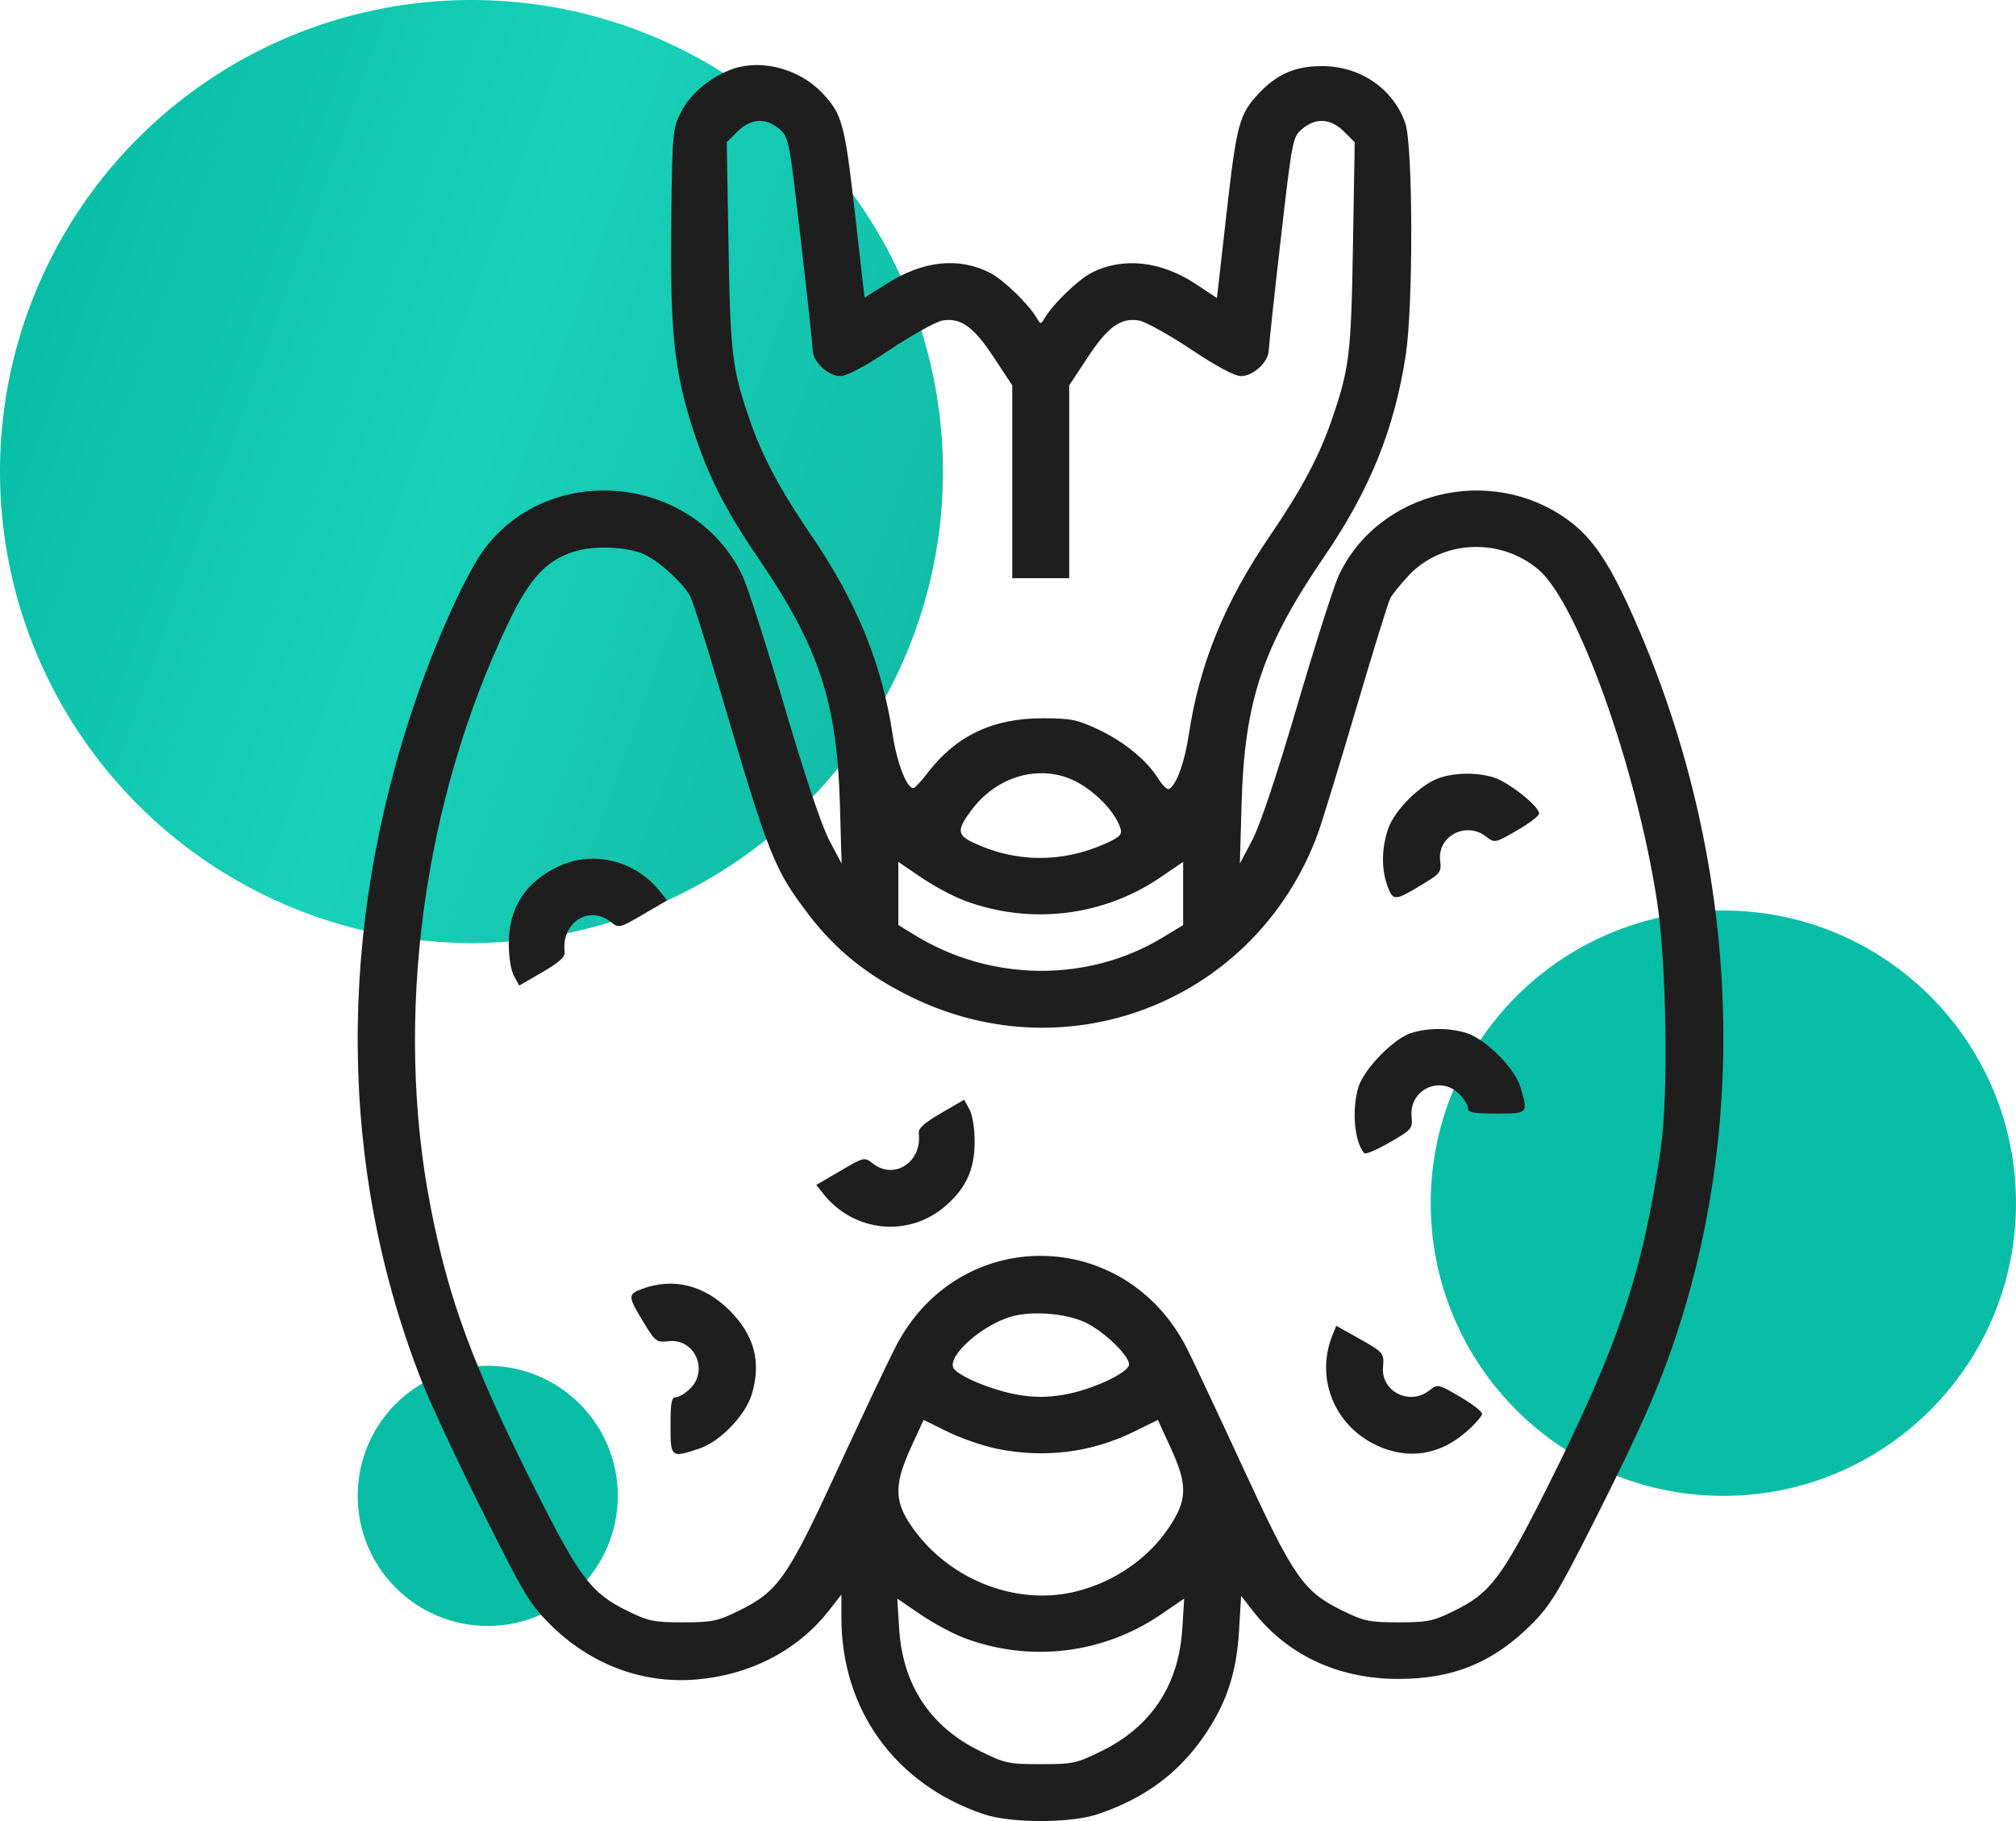
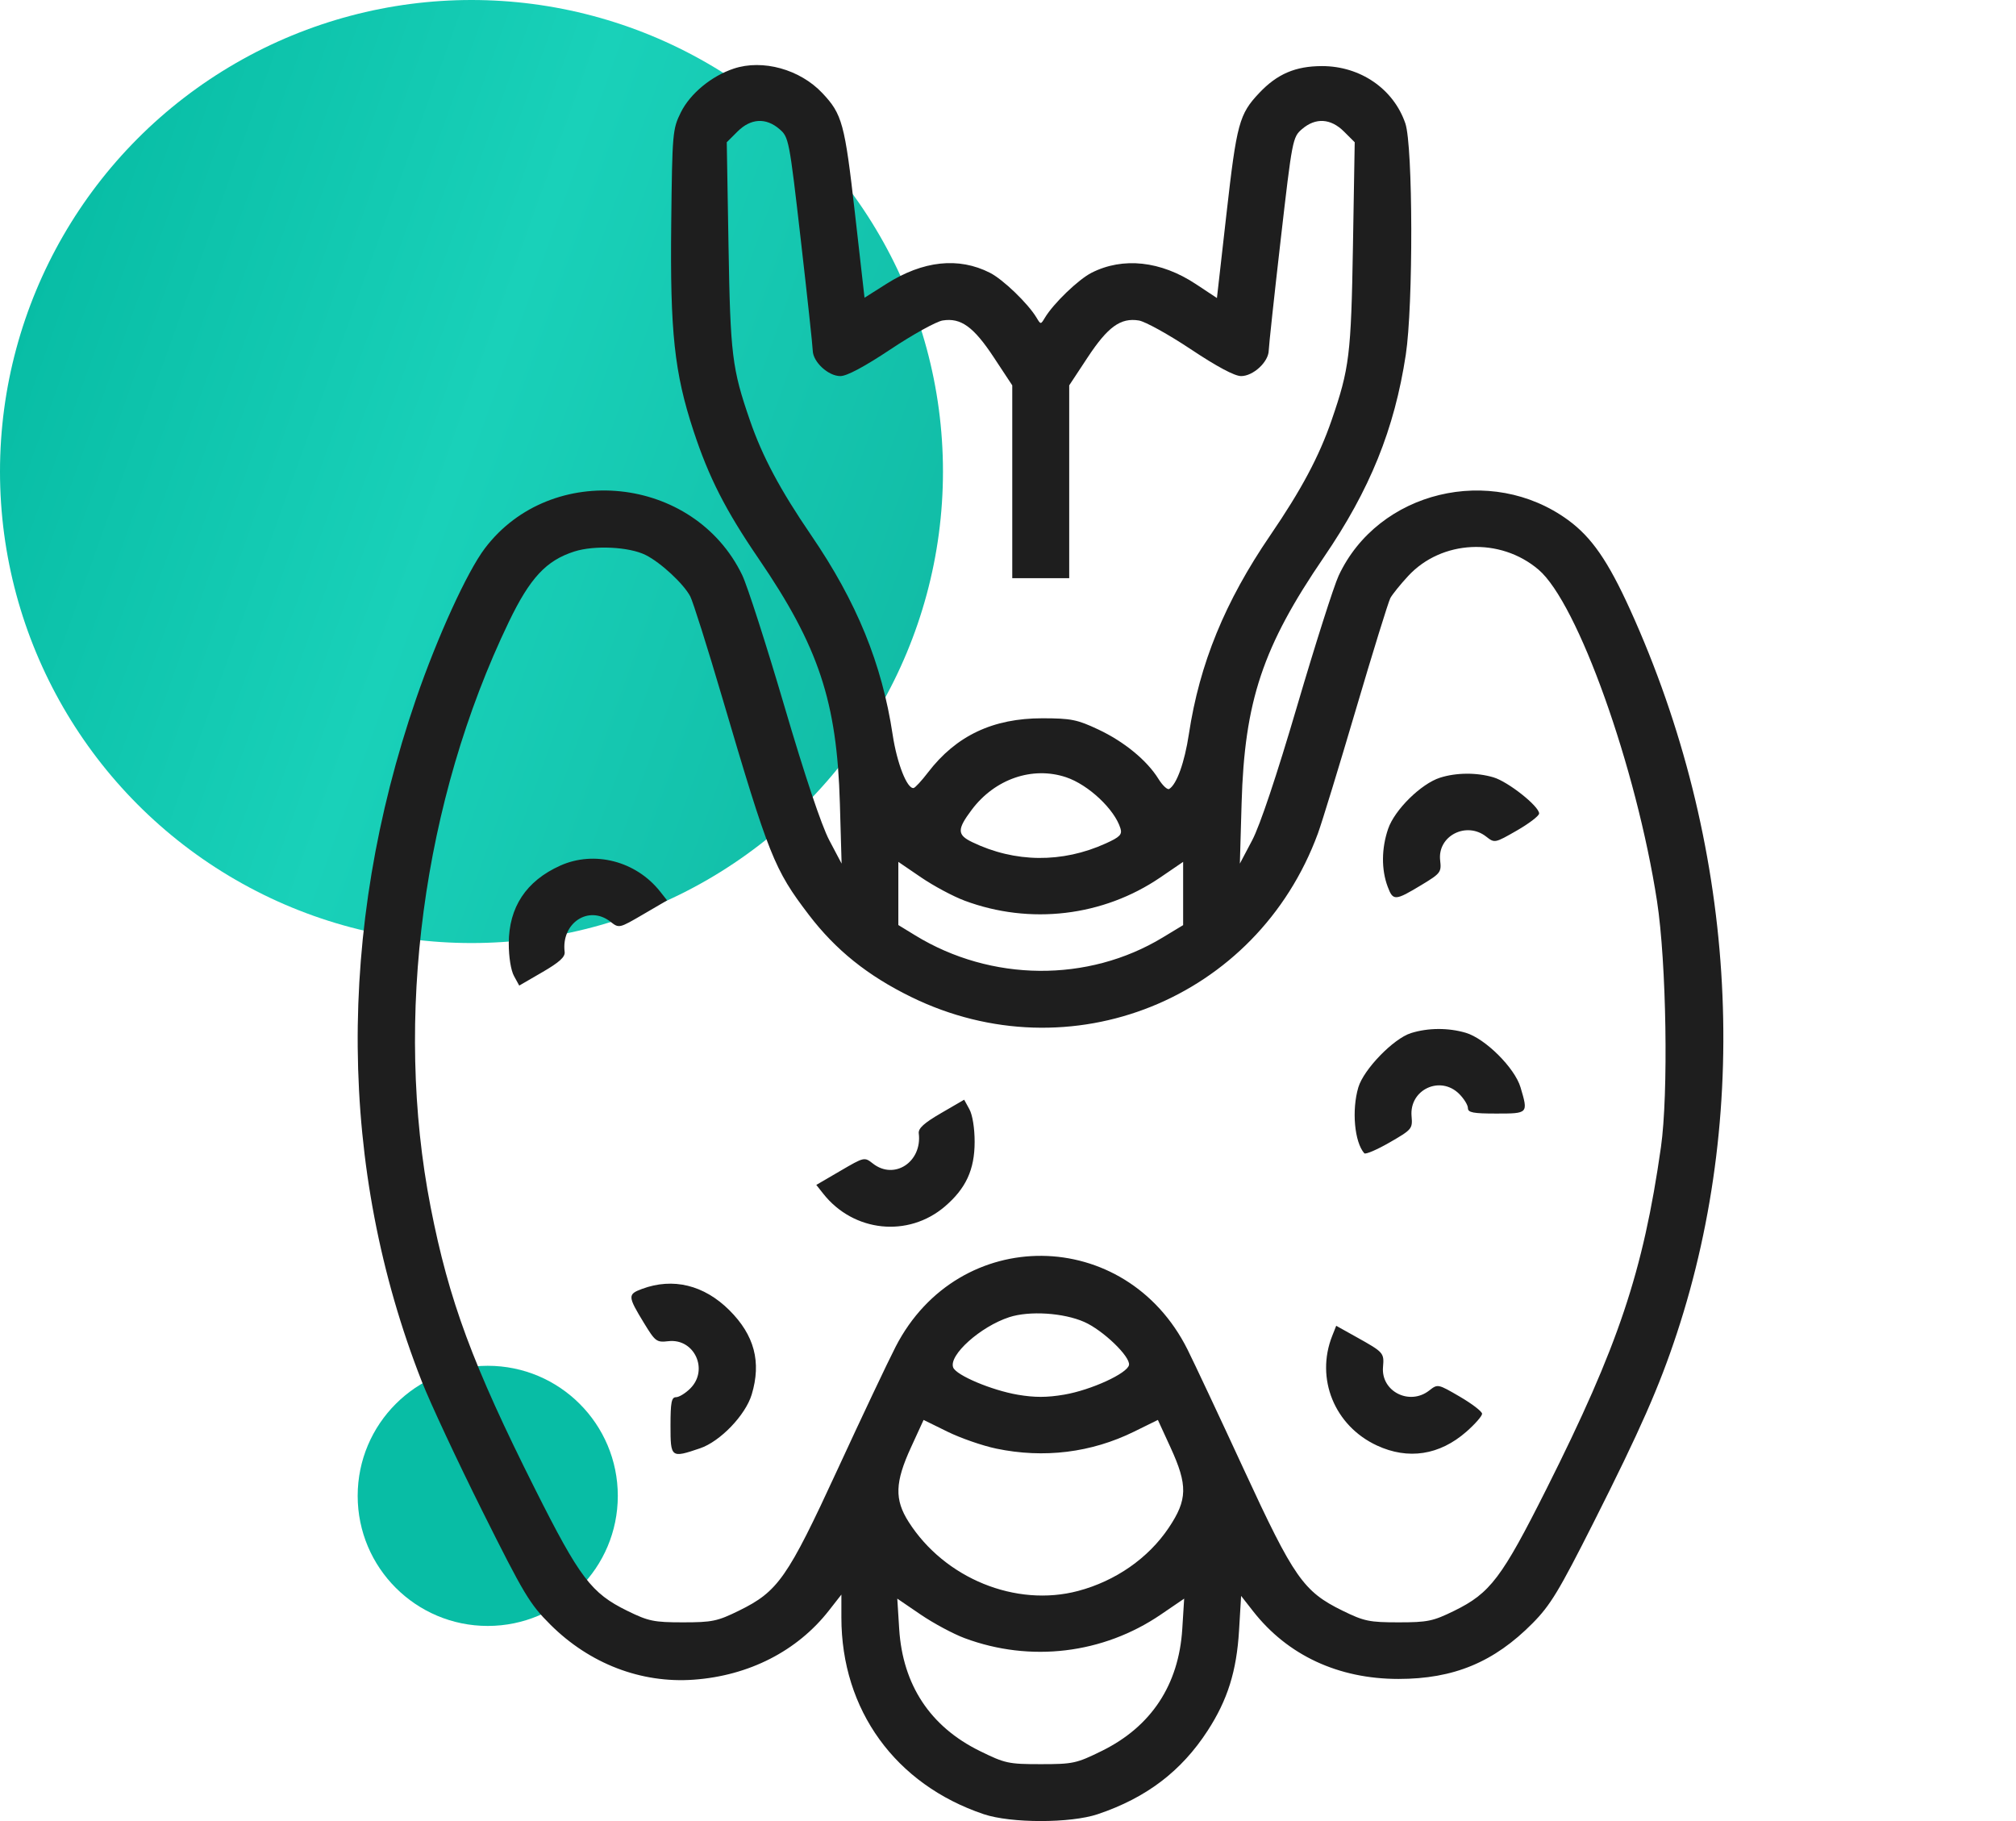
<svg xmlns="http://www.w3.org/2000/svg" width="248" height="224" viewBox="0 0 248 224" fill="none">
-   <circle cx="212" cy="148" r="36" fill="url(#paint0_linear_271_112)" />
  <circle cx="60" cy="184" r="16" fill="url(#paint1_linear_271_112)" />
  <circle cx="58" cy="58" r="58" fill="url(#paint2_linear_271_112)" />
  <path fill-rule="evenodd" clip-rule="evenodd" d="M90.275 8.436C87.522 9.346 84.893 11.52 83.754 13.824C82.736 15.883 82.698 16.323 82.572 27.491C82.421 40.844 82.957 45.838 85.308 52.987C87.195 58.723 89.249 62.756 93.315 68.709C100.713 79.539 102.958 86.298 103.318 98.814L103.531 106.228L102.013 103.353C101.053 101.534 99.016 95.446 96.467 86.78C94.251 79.247 91.924 72.021 91.296 70.724C85.366 58.462 67.835 56.647 59.647 67.448C57.469 70.321 53.812 78.323 51.175 85.985C41.374 114.465 41.62 143.772 51.878 169.901C52.913 172.54 56.274 179.733 59.345 185.886C64.469 196.15 65.159 197.301 67.711 199.843C72.536 204.648 78.857 207.077 85.33 206.612C92.131 206.124 98.071 203.088 101.967 198.108L103.504 196.143V198.969C103.504 210.33 110.144 219.499 121.02 223.157C124.362 224.281 131.692 224.281 135.034 223.157C141.016 221.145 145.317 217.878 148.556 212.888C151.016 209.098 152.124 205.561 152.423 200.548L152.677 196.305L154.15 198.188C158.392 203.61 164.637 206.519 172.038 206.519C178.836 206.519 183.797 204.457 188.539 199.661C190.732 197.442 191.78 195.708 196.072 187.199C201.769 175.905 204.12 170.567 206.274 164.034C215.565 135.858 213.478 103.513 200.532 74.993C197.811 69 195.794 66.085 192.909 63.975C183.416 57.036 169.53 60.401 164.672 70.818C164.09 72.064 161.802 79.247 159.587 86.78C157.037 95.448 155.001 101.533 154.041 103.353L152.523 106.228L152.736 98.814C153.097 86.238 155.333 79.549 162.853 68.544C168.523 60.245 171.537 52.8 172.933 43.645C173.862 37.558 173.824 17.936 172.878 15.173C171.427 10.932 167.339 8.125 162.623 8.13C159.359 8.134 157.113 9.097 154.899 11.443C152.446 14.04 152.135 15.184 150.885 26.216L149.702 36.659L147.109 34.944C142.8 32.094 138.143 31.589 134.277 33.553C132.647 34.382 129.585 37.334 128.534 39.09C128.032 39.929 128.022 39.929 127.52 39.09C126.469 37.334 123.406 34.382 121.777 33.553C117.918 31.593 113.555 32.06 109.043 34.918L106.35 36.623L105.168 26.199C103.919 15.186 103.607 14.039 101.155 11.443C98.402 8.526 93.826 7.261 90.275 8.436ZM95.878 15.873C97.037 16.866 97.088 17.133 98.51 29.502C99.307 36.441 99.969 42.569 99.98 43.119C100.008 44.522 101.889 46.261 103.377 46.261C104.177 46.261 106.336 45.109 109.571 42.956C112.303 41.138 115.178 39.547 115.96 39.421C118.2 39.059 119.772 40.194 122.262 43.971L124.524 47.402V59.261V71.12H128.027H131.53V59.261V47.402L133.792 43.971C136.282 40.194 137.854 39.059 140.094 39.421C140.876 39.547 143.751 41.138 146.483 42.956C149.718 45.109 151.877 46.261 152.677 46.261C154.165 46.261 156.046 44.522 156.074 43.119C156.085 42.569 156.747 36.441 157.544 29.502C158.965 17.133 159.017 16.866 160.176 15.873C161.844 14.444 163.695 14.554 165.328 16.179L166.651 17.498L166.435 30.244C166.208 43.652 166.002 45.332 163.8 51.713C162.263 56.166 160.083 60.253 156.261 65.847C150.684 74.009 147.564 81.633 146.249 90.309C145.722 93.787 144.757 96.475 143.833 97.044C143.611 97.181 143.014 96.624 142.506 95.806C141.09 93.524 138.287 91.224 135.088 89.721C132.514 88.511 131.744 88.357 128.246 88.353C122.161 88.344 117.624 90.489 114.159 95.014C113.375 96.038 112.578 96.901 112.388 96.931C111.587 97.058 110.342 93.889 109.812 90.377C108.496 81.646 105.387 74.035 99.793 65.847C95.97 60.253 93.79 56.166 92.254 51.713C90.052 45.332 89.846 43.652 89.619 30.244L89.403 17.498L90.726 16.179C92.359 14.554 94.21 14.444 95.878 15.873ZM79.438 68.276C81.291 69.207 84.096 71.809 84.911 73.355C85.243 73.985 87.011 79.578 88.84 85.785C94.601 105.338 95.239 106.94 99.494 112.52C102.801 116.857 106.742 120.021 112.105 122.642C131.635 132.19 154.606 122.949 162.123 102.521C162.608 101.202 164.713 94.333 166.799 87.257C168.886 80.181 170.792 74.019 171.036 73.565C171.28 73.111 172.264 71.891 173.223 70.856C177.338 66.409 184.558 66.059 189.27 70.076C194.083 74.179 201.299 94.37 203.841 110.854C205 118.37 205.257 134.561 204.321 141.117C202.133 156.446 199.084 165.545 190.235 183.157C184.734 194.104 183.325 195.965 178.889 198.14C176.273 199.422 175.62 199.557 172.038 199.557C168.448 199.557 167.806 199.424 165.16 198.126C160.341 195.764 159.186 194.112 153.013 180.751C150.035 174.303 146.918 167.668 146.087 166.005C138.484 150.793 117.934 150.592 110.179 165.653C109.223 167.51 106.008 174.303 103.033 180.751C96.869 194.113 95.716 195.763 90.894 198.126C88.248 199.424 87.606 199.557 84.016 199.557C80.434 199.557 79.781 199.422 77.165 198.14C72.729 195.965 71.32 194.104 65.819 183.157C58.157 167.907 55.225 159.993 52.978 148.497C48.441 125.278 52.014 98.508 62.584 76.518C65.191 71.096 67.188 68.946 70.646 67.839C73.128 67.044 77.408 67.257 79.438 68.276ZM131.137 95.603C133.892 96.522 137.123 99.559 137.834 101.899C138.064 102.655 137.768 102.958 136.024 103.749C130.659 106.182 124.855 106.124 119.594 103.586C117.728 102.686 117.721 102.023 119.551 99.59C122.391 95.814 127.006 94.226 131.137 95.603ZM177.15 95.66C174.82 96.403 171.564 99.609 170.763 101.949C169.938 104.362 169.917 106.956 170.705 109.063C171.369 110.838 171.608 110.824 174.908 108.829C177.213 107.435 177.331 107.279 177.162 105.837C176.81 102.831 180.371 100.987 182.821 102.905C183.863 103.722 183.884 103.717 186.602 102.158C188.105 101.294 189.336 100.353 189.336 100.065C189.336 99.172 185.535 96.159 183.727 95.62C181.676 95.007 179.148 95.023 177.15 95.66ZM68.908 106.481C64.725 108.367 62.592 111.593 62.587 116.04C62.586 117.719 62.848 119.356 63.229 120.054L63.874 121.232L66.72 119.581C68.813 118.366 69.537 117.709 69.461 117.094C69.018 113.529 72.425 111.283 75.099 113.377C76.151 114.201 76.159 114.2 79.11 112.478L82.066 110.753L81.206 109.664C78.246 105.916 73.11 104.587 68.908 106.481ZM118.67 110.791C126.718 113.791 135.709 112.721 142.738 107.929L145.544 106.015V109.906V113.797L143.021 115.323C133.837 120.879 121.93 120.775 112.59 115.058L110.51 113.785V109.9V106.015L113.316 107.929C114.86 108.981 117.269 110.269 118.67 110.791ZM173.571 127.077C171.421 127.752 167.755 131.532 167.096 133.754C166.265 136.556 166.62 140.487 167.829 141.86C167.977 142.028 169.378 141.43 170.941 140.53C173.7 138.941 173.779 138.847 173.644 137.292C173.361 134.022 177.177 132.24 179.502 134.556C180.093 135.145 180.577 135.93 180.577 136.3C180.577 136.852 181.213 136.974 184.081 136.974C188.003 136.974 188.006 136.971 187.051 133.754C186.341 131.358 182.713 127.745 180.307 127.038C178.155 126.404 175.668 126.419 173.571 127.077ZM115.764 136.922C113.671 138.138 112.946 138.795 113.023 139.41C113.459 142.919 110.017 145.188 107.385 143.127C106.333 142.302 106.325 142.304 103.374 144.026L100.417 145.751L101.278 146.84C105 151.553 111.711 152.26 116.222 148.415C118.821 146.198 119.893 143.881 119.896 140.463C119.898 138.785 119.636 137.147 119.254 136.45L118.609 135.271L115.764 136.922ZM78.98 158.543C77.198 159.205 77.211 159.443 79.214 162.729C80.614 165.025 80.771 165.142 82.219 164.974C85.416 164.602 87.218 168.497 84.912 170.793C84.32 171.382 83.532 171.864 83.16 171.864C82.606 171.864 82.483 172.497 82.483 175.353C82.483 179.329 82.532 179.367 86.123 178.148C88.6 177.307 91.71 174.067 92.473 171.531C93.678 167.525 92.804 164.232 89.724 161.164C86.607 158.06 82.79 157.129 78.98 158.543ZM133.377 162.606C135.689 163.624 139.073 166.878 138.884 167.901C138.693 168.934 134.214 170.985 130.922 171.547C128.792 171.91 127.281 171.913 125.205 171.56C121.995 171.012 117.628 169.171 117.257 168.208C116.676 166.701 120.615 163.169 124.161 162.018C126.64 161.213 130.821 161.48 133.377 162.606ZM163.888 164.309C161.798 169.573 164.166 175.385 169.386 177.806C173.234 179.591 177.094 178.996 180.384 176.111C181.454 175.173 182.325 174.178 182.32 173.898C182.315 173.619 181.087 172.676 179.591 171.803C176.881 170.222 176.866 170.219 175.818 171.04C173.392 172.94 169.873 171.154 170.132 168.154C170.283 166.411 170.223 166.343 166.894 164.484L164.376 163.079L163.888 164.309ZM122.553 178.187C128.408 179.409 134.235 178.693 139.503 176.103L142.438 174.659L143.991 178.042C146.127 182.696 146.088 184.473 143.77 187.93C141.267 191.663 137.236 194.472 132.625 195.695C124.968 197.727 116.204 194.155 111.773 187.196C110.024 184.449 110.091 182.338 112.063 178.042L113.615 174.659L116.551 176.103C118.166 176.897 120.867 177.835 122.553 178.187ZM118.67 201.504C126.749 204.514 135.706 203.436 142.802 198.598L145.672 196.641L145.439 200.371C145.008 207.25 141.623 212.38 135.542 215.373C132.415 216.912 132.001 217.002 128.027 217.002C124.053 217.002 123.639 216.912 120.512 215.373C114.431 212.38 111.046 207.25 110.615 200.371L110.381 196.641L113.252 198.598C114.831 199.674 117.269 200.982 118.67 201.504Z" fill="#1E1E1E" />
  <defs>
    <linearGradient id="paint0_linear_271_112" x1="704" y1="476.863" x2="777.679" y2="503.312" gradientUnits="userSpaceOnUse">
      <stop stop-color="#08BDA5" />
      <stop offset="0.447" stop-color="#19D1B9" />
      <stop offset="0.972" stop-color="#11BBA5" />
    </linearGradient>
    <linearGradient id="paint1_linear_271_112" x1="176" y1="684.828" x2="208.746" y2="696.583" gradientUnits="userSpaceOnUse">
      <stop stop-color="#08BDA5" />
      <stop offset="0.447" stop-color="#19D1B9" />
      <stop offset="0.972" stop-color="#11BBA5" />
    </linearGradient>
    <linearGradient id="paint2_linear_271_112" x1="-4.71043e-07" y1="46.501" x2="118.706" y2="89.114" gradientUnits="userSpaceOnUse">
      <stop stop-color="#08BDA5" />
      <stop offset="0.447" stop-color="#19D1B9" />
      <stop offset="0.972" stop-color="#11BBA5" />
    </linearGradient>
  </defs>
</svg>